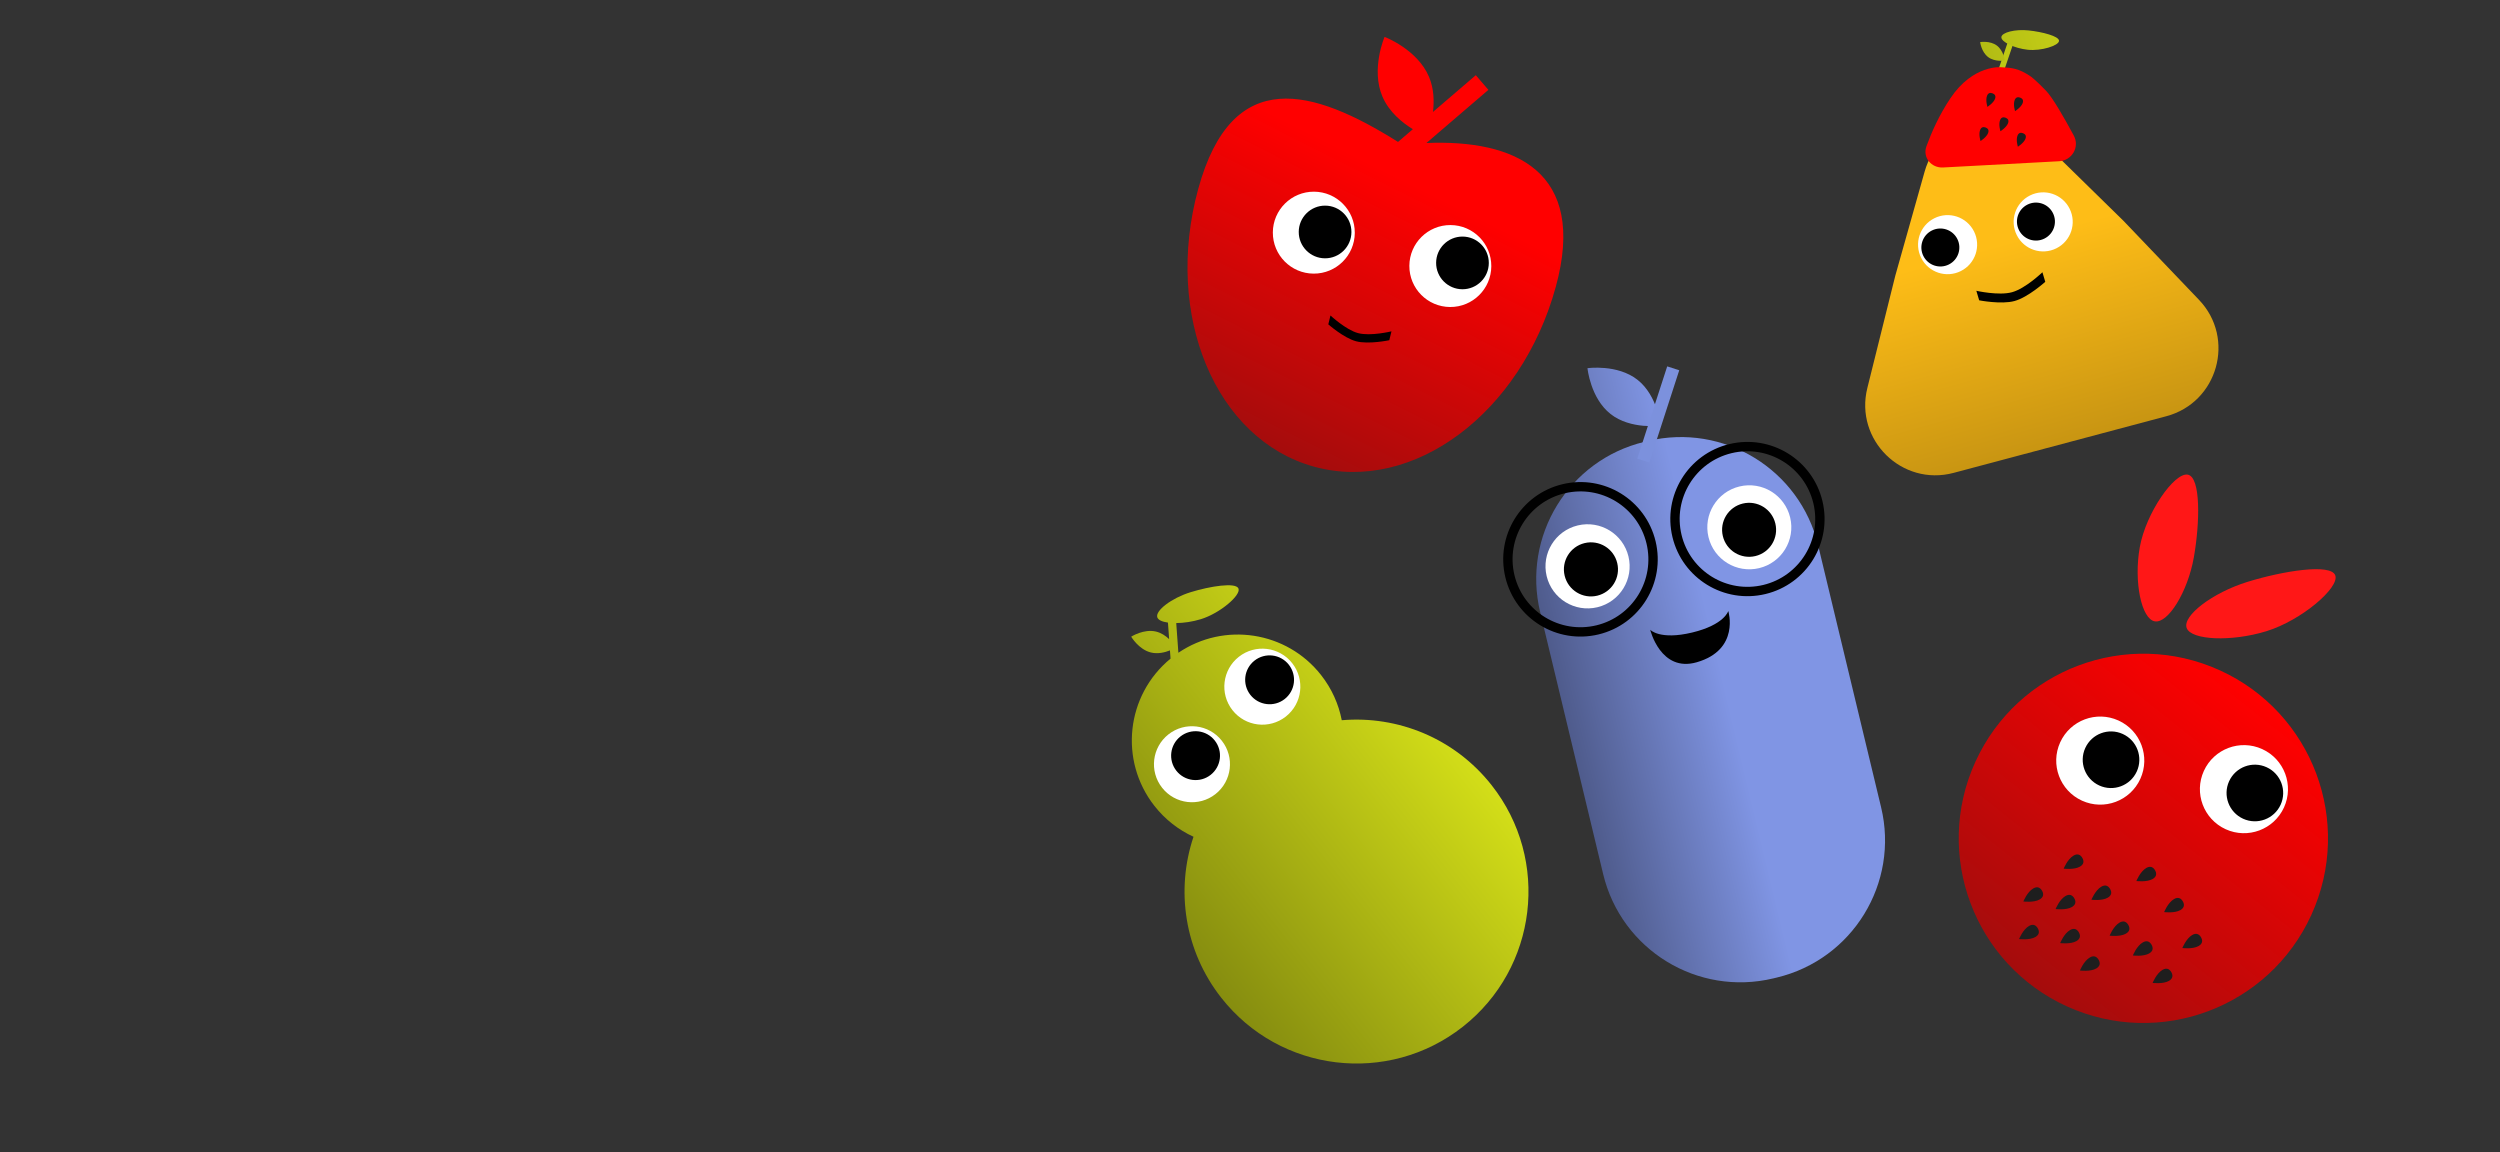
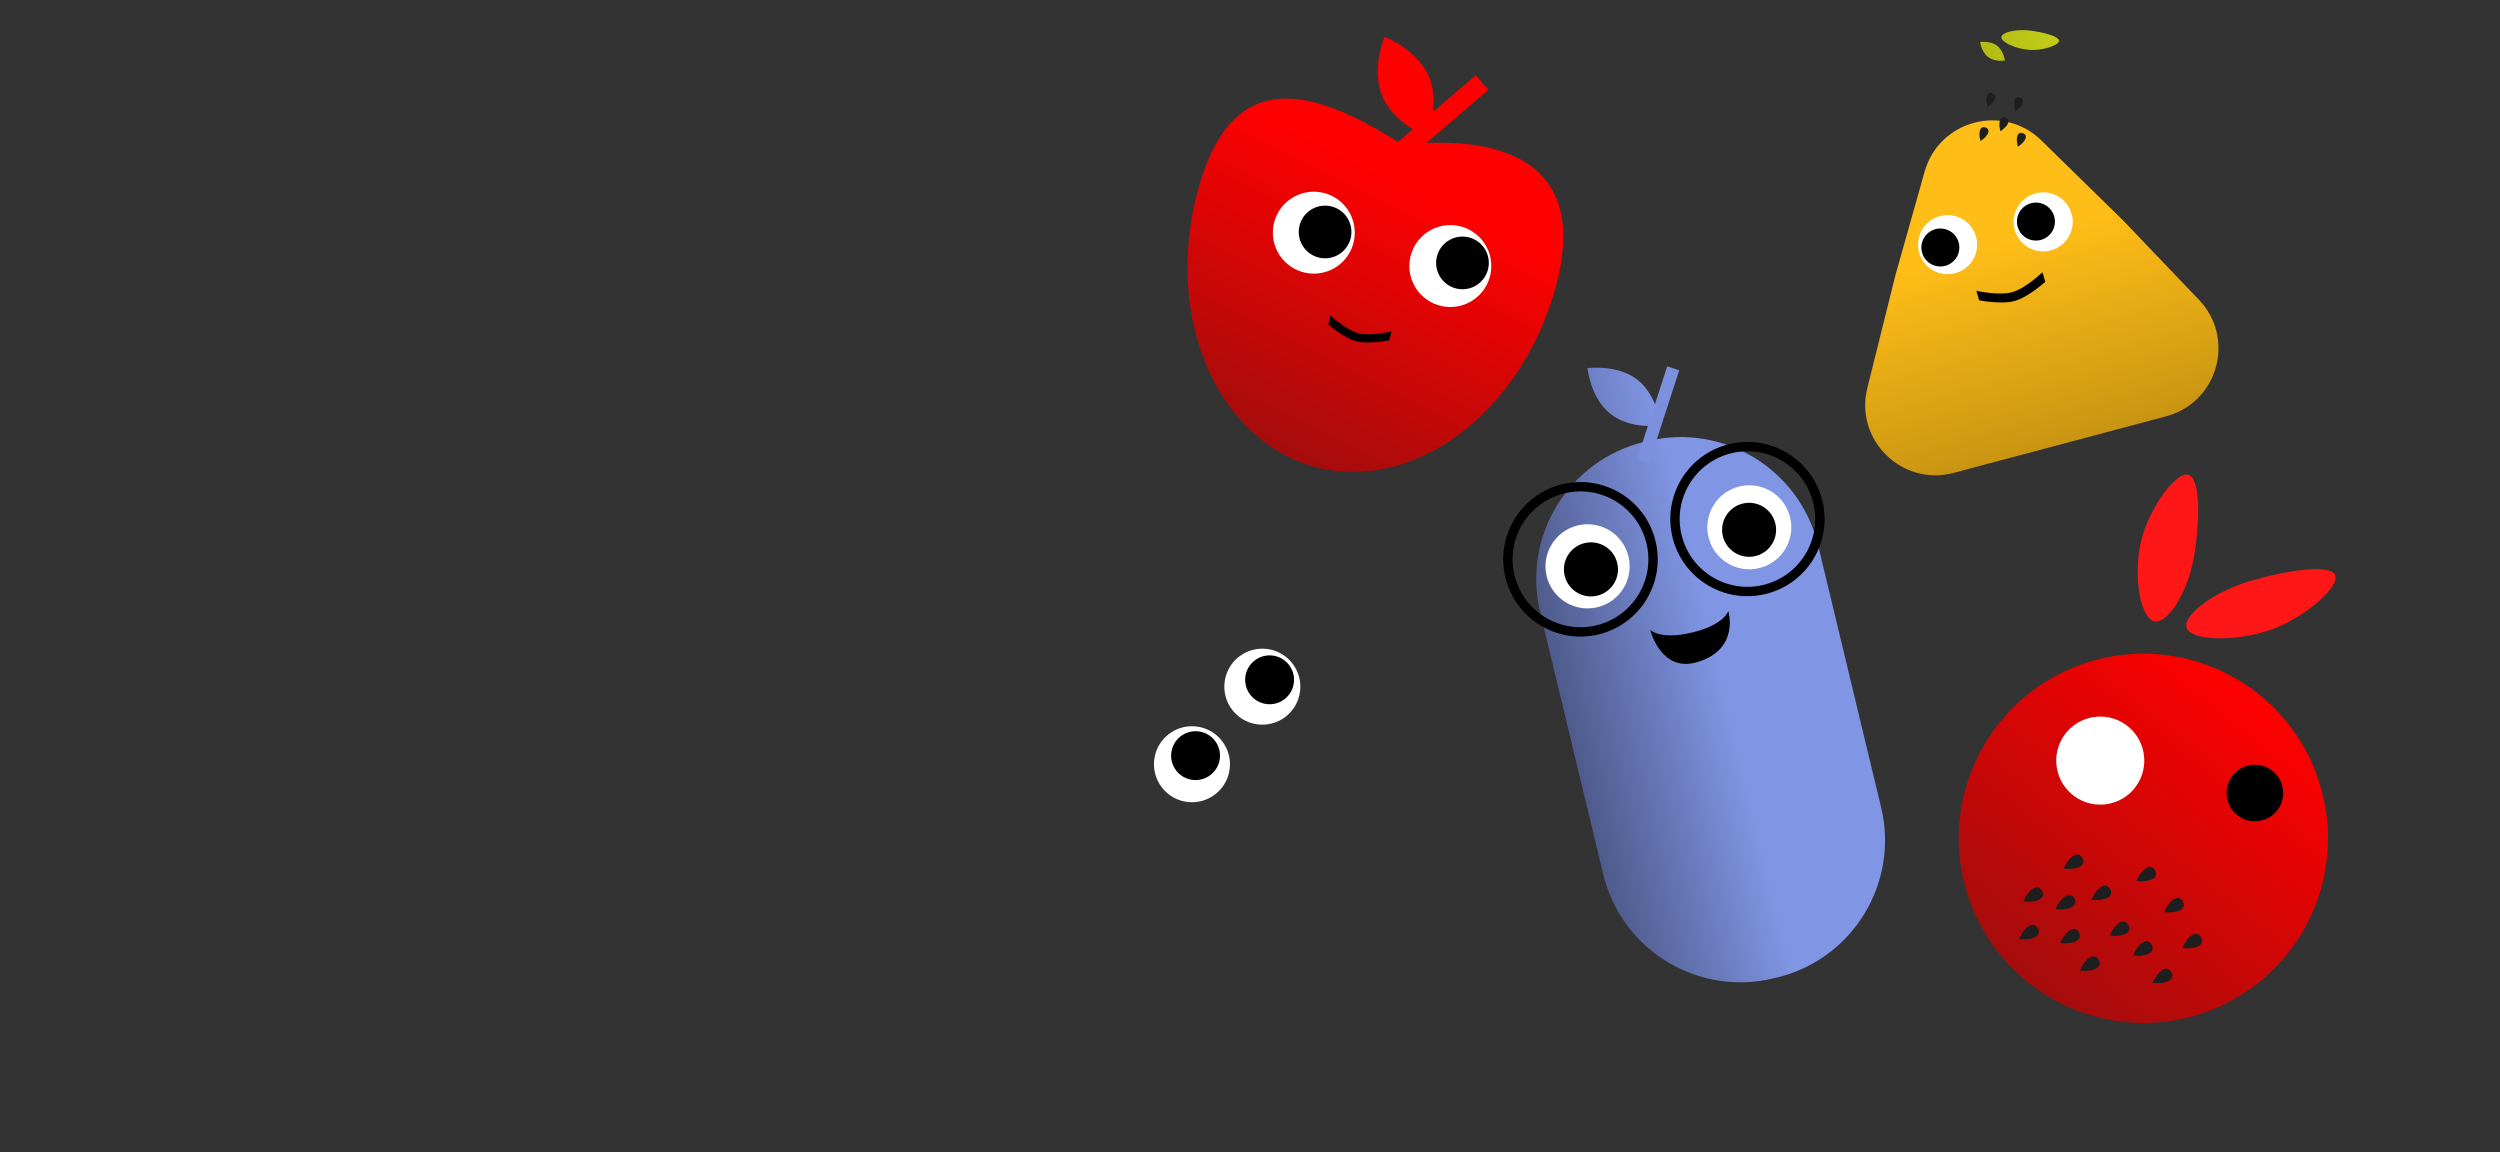
<svg xmlns="http://www.w3.org/2000/svg" width="1048" height="483" viewBox="0 0 1048 483" fill="none">
  <rect x="0" y="0" width="1048" height="483" fill="#333333" stroke="none" />
  <path d="M599.017 32.157C601.129 37.13 601.246 42.469 600.697 46.93L618.66 31.522L623.936 37.672L597.968 59.946C634.818 58.433 665.508 71.644 652.178 120.268C637.653 173.249 592.327 207.003 550.939 195.656C509.551 184.31 487.775 132.16 502.3 79.179C516.572 27.12 550.518 37.197 586.048 59.496L592.268 54.161C587.922 51.497 582.279 46.995 579.498 40.446C574.611 28.937 580.409 15.463 580.409 15.463C580.409 15.463 594.131 20.648 599.017 32.157Z" fill="url(#paint0_linear_28_21)" />
  <path d="M567.927 97.622C567.876 107.109 560.144 114.757 550.658 114.706C541.171 114.655 533.523 106.923 533.574 97.437C533.625 87.951 541.357 80.302 550.843 80.353C560.329 80.404 567.978 88.136 567.927 97.622Z" fill="white" />
  <path d="M625.155 111.615C625.104 121.101 617.372 128.75 607.886 128.699C598.4 128.648 590.751 120.916 590.802 111.43C590.853 101.944 598.585 94.295 608.071 94.346C617.558 94.397 625.206 102.129 625.155 111.615Z" fill="white" />
  <path d="M624.108 110.273C624.075 116.372 619.105 121.289 613.006 121.256C606.908 121.223 601.991 116.253 602.024 110.154C602.057 104.056 607.027 99.139 613.125 99.172C619.224 99.205 624.141 104.175 624.108 110.273Z" fill="black" />
  <path d="M566.517 97.303C566.485 103.402 561.514 108.319 555.416 108.286C549.318 108.253 544.401 103.283 544.433 97.184C544.466 91.086 549.437 86.169 555.535 86.202C561.633 86.235 566.55 91.205 566.517 97.303Z" fill="black" />
  <path d="M557.732 132.248C557.732 132.248 564.171 138.274 569.31 139.643C574.551 141.038 583.297 138.898 583.297 138.898L582.391 142.622C582.391 142.622 573.694 144.465 568.424 143.047C563.301 141.669 556.826 135.973 556.826 135.973L557.732 132.248Z" fill="black" />
  <path d="M686.428 159.203C694.892 165.85 696.117 178.415 696.117 178.415C696.117 178.415 683.619 180.205 675.155 173.558C666.691 166.912 665.466 154.346 665.466 154.346C665.466 154.346 677.964 152.557 686.428 159.203Z" fill="url(#paint1_linear_28_21)" />
  <path d="M743.4 410.133C711.634 417.772 679.69 398.212 672.051 366.446L645.631 256.572C637.993 224.806 657.553 192.862 689.319 185.224L690.794 184.869C722.56 177.231 754.504 196.79 762.142 228.556L788.562 338.43C796.2 370.197 776.641 402.14 744.875 409.779L743.4 410.133Z" fill="url(#paint2_linear_28_21)" />
  <path d="M711.253 277.625C729.526 272.374 724.5 256.135 724.5 256.135C724.5 256.135 722.927 261.892 709.351 265.157C695.775 268.421 691.774 264.004 691.774 264.004C691.774 264.004 696.089 281.982 711.253 277.625Z" fill="black" />
  <path d="M682.655 233.283C684.932 242.753 679.101 252.275 669.631 254.552C660.162 256.829 650.639 250.999 648.362 241.529C646.085 232.06 651.916 222.537 661.386 220.26C670.855 217.983 680.378 223.814 682.655 233.283Z" fill="white" />
  <path d="M750.435 216.928C752.708 226.382 746.887 235.89 737.432 238.163C727.977 240.436 718.47 234.615 716.196 225.16C713.923 215.706 719.745 206.198 729.199 203.925C738.654 201.651 748.161 207.473 750.435 216.928Z" fill="white" />
  <path d="M677.947 236.037C679.411 242.124 675.663 248.246 669.575 249.71C663.488 251.174 657.366 247.425 655.902 241.338C654.438 235.25 658.187 229.129 664.274 227.665C670.362 226.201 676.483 229.949 677.947 236.037Z" fill="black" />
  <path d="M744.227 219.447C745.688 225.525 741.946 231.637 735.868 233.099C729.79 234.56 723.678 230.818 722.216 224.74C720.755 218.662 724.497 212.55 730.575 211.088C736.653 209.627 742.765 213.369 744.227 219.447Z" fill="black" />
  <path fill-rule="evenodd" clip-rule="evenodd" d="M670.107 265.952C687.495 261.771 698.201 244.286 694.02 226.898C689.839 209.51 672.354 198.803 654.966 202.985C637.578 207.166 626.872 224.651 631.053 242.039C635.234 259.427 652.719 270.133 670.107 265.952ZM669.191 262.142C684.474 258.467 693.885 243.098 690.21 227.814C686.535 212.53 671.166 203.12 655.882 206.795C640.599 210.47 631.188 225.839 634.863 241.123C638.538 256.406 653.907 265.817 669.191 262.142Z" fill="black" />
  <path fill-rule="evenodd" clip-rule="evenodd" d="M740.087 249.02C757.448 244.846 768.137 227.388 763.963 210.027C759.788 192.667 742.331 181.977 724.97 186.152C707.61 190.326 696.92 207.784 701.095 225.144C705.269 242.505 722.727 253.194 740.087 249.02ZM739.171 245.21C754.427 241.541 763.821 226.2 760.153 210.943C756.484 195.687 741.143 186.293 725.886 189.962C710.63 193.63 701.236 208.972 704.905 224.228C708.573 239.484 723.915 248.878 739.171 245.21Z" fill="black" />
  <path d="M698.894 153.581L703.939 155.216L691.401 193.895L686.356 192.26L698.894 153.581Z" fill="#7C91DD" />
-   <path d="M841.918 16.912L844.165 17.677L840.114 29.576L837.867 28.811L841.918 16.912Z" fill="#BEC814" />
  <path d="M837.07 19.09C839.931 21.227 840.439 25.386 840.439 25.386C840.439 25.386 836.307 26.081 833.445 23.944C830.583 21.807 830.076 17.648 830.076 17.648C830.076 17.648 834.208 16.953 837.07 19.09Z" fill="url(#paint3_linear_28_21)" />
  <path d="M838.97 15.584C838.87 17.575 844.431 20.265 850.047 20.862C855.663 21.459 863.039 19.135 863.139 17.144C863.239 15.153 855.986 13.348 850.371 12.751C844.755 12.154 839.071 13.594 838.97 15.584Z" fill="url(#paint4_linear_28_21)" />
  <path d="M806.805 71.938C812.871 50.41 839.775 43.235 855.756 58.883L890.145 92.556L921.81 125.682C937.285 141.872 929.742 168.727 908.099 174.491L818.947 198.233C797.284 204.002 777.375 184.416 782.789 162.661L794.509 115.573L806.805 71.938Z" fill="url(#paint5_linear_28_21)" />
  <path d="M828.481 121.896C828.481 121.896 837.845 124.033 843.431 122.502C849.128 120.94 856.183 114.128 856.183 114.128L857.373 118.13C857.373 118.13 850.201 124.634 844.465 126.191C838.889 127.704 829.672 125.897 829.672 125.897L828.481 121.896Z" fill="black" />
  <path d="M845.433 98.566C848.5 104.68 855.941 107.149 862.054 104.083C868.167 101.016 870.637 93.575 867.571 87.462C864.504 81.349 857.063 78.879 850.95 81.945C844.836 85.012 842.367 92.453 845.433 98.566Z" fill="white" />
  <path d="M805.362 108.112C808.428 114.225 815.87 116.695 821.983 113.628C828.096 110.562 830.566 103.12 827.5 97.007C824.433 90.894 816.992 88.424 810.878 91.49C804.765 94.557 802.295 101.998 805.362 108.112Z" fill="white" />
  <path d="M846.353 96.456C848.324 100.386 853.108 101.974 857.038 100.002C860.968 98.031 862.556 93.247 860.584 89.317C858.613 85.387 853.829 83.8 849.899 85.771C845.969 87.742 844.382 92.526 846.353 96.456Z" fill="black" />
  <path d="M806.284 107.319C808.255 111.249 813.039 112.837 816.969 110.866C820.899 108.894 822.487 104.11 820.515 100.181C818.544 96.251 813.76 94.663 809.83 96.634C805.9 98.606 804.313 103.389 806.284 107.319Z" fill="black" />
-   <path d="M863.203 67.593L814.531 70.209C809.58 70.475 805.87 65.969 807.564 61.31C809.605 55.7 812.84 48.307 817.612 41.182C827.154 26.941 838.932 28.18 838.932 28.18C843.61 28.402 846.225 28.757 850.837 31.752C851.427 32.084 853.634 33.817 857.736 38.089C860.46 40.925 865.273 49.269 869.345 56.854C871.895 61.604 868.586 67.303 863.203 67.593Z" fill="url(#paint6_linear_28_21)" />
  <path d="M836.312 41.444C835.643 43.216 833.131 44.795 833.131 44.795C833.131 44.795 832.248 42.055 832.956 40.178C833.429 38.925 834.341 38.773 835.271 39.123C836.2 39.474 836.784 40.19 836.312 41.444Z" fill="#1E1E1E" />
  <path d="M841.77 51.661C841.102 53.434 838.59 55.013 838.59 55.013C838.59 55.013 837.707 52.273 838.415 50.396C838.888 49.142 839.8 48.991 840.729 49.341C841.658 49.692 842.243 50.408 841.77 51.661Z" fill="#1E1E1E" />
  <path d="M833.416 55.77C832.748 57.542 830.236 59.121 830.236 59.121C830.236 59.121 829.353 56.382 830.061 54.504C830.534 53.251 831.446 53.099 832.375 53.45C833.305 53.8 833.889 54.517 833.416 55.77Z" fill="#1E1E1E" />
  <path d="M847.893 43.241C847.224 45.014 844.712 46.593 844.712 46.593C844.712 46.593 843.83 43.853 844.538 41.975C845.011 40.722 845.923 40.57 846.852 40.921C847.781 41.271 848.366 41.988 847.893 43.241Z" fill="#1E1E1E" />
  <path d="M849.076 58.157C848.408 59.93 845.896 61.509 845.896 61.509C845.896 61.509 845.013 58.769 845.721 56.892C846.194 55.639 847.106 55.487 848.035 55.837C848.965 56.188 849.549 56.904 849.076 58.157Z" fill="#1E1E1E" />
-   <path d="M485.161 258.839C485.568 259.935 487.238 260.663 489.604 260.992L490.104 267.923C488.716 266.606 486.859 265.294 484.623 264.757C479.446 263.515 474.195 266.898 474.195 266.898C474.195 266.898 477.339 272.296 482.516 273.538C485.462 274.245 488.431 273.455 490.444 272.642L490.693 276.09C472.062 291.372 468.995 318.822 483.957 337.857C488.467 343.595 494.109 347.922 500.316 350.77C492.859 373.017 496.394 398.467 511.978 418.292C536.58 449.592 581.898 455.021 613.198 430.418C644.498 405.815 649.927 360.497 625.324 329.197C609.741 309.372 585.846 299.926 562.467 301.917C561.166 295.212 558.294 288.709 553.784 282.97C539.282 264.522 513.1 260.663 493.975 273.637L493.078 261.191C496.242 261.16 499.949 260.627 503.439 259.547C511.481 257.06 520.216 249.535 519.181 246.749C518.146 243.964 507.15 245.76 499.107 248.247C491.064 250.735 484.126 256.053 485.161 258.839Z" fill="url(#paint7_linear_28_21)" />
  <path d="M512.196 310.521C517.634 317.439 516.434 327.455 509.516 332.893C502.598 338.331 492.582 337.131 487.144 330.213C481.706 323.295 482.906 313.279 489.824 307.841C496.742 302.403 506.759 303.603 512.196 310.521Z" fill="white" />
  <path d="M541.697 278.008C547.135 284.926 545.935 294.942 539.017 300.38C532.099 305.818 522.083 304.618 516.645 297.7C511.207 290.782 512.407 280.766 519.325 275.328C526.243 269.89 536.26 271.09 541.697 278.008Z" fill="white" />
  <path d="M509.234 310.437C512.73 314.884 511.959 321.323 507.511 324.819C503.064 328.315 496.625 327.543 493.129 323.096C489.634 318.649 490.405 312.21 494.852 308.714C499.3 305.218 505.739 305.99 509.234 310.437Z" fill="black" />
  <path d="M540.271 278.647C543.767 283.094 542.995 289.533 538.548 293.029C534.101 296.525 527.662 295.753 524.166 291.306C520.67 286.859 521.441 280.419 525.889 276.924C530.336 273.428 536.775 274.199 540.271 278.647Z" fill="black" />
  <path d="M916.661 263.269C918.552 268.369 935.39 269.132 950.114 264.589C964.837 260.046 980.834 246.285 978.944 241.185C977.054 236.085 956.924 239.358 942.2 243.901C927.476 248.444 914.771 258.169 916.661 263.269Z" fill="#FF1717" />
  <path d="M968.928 383.506C951.215 422.402 905.324 439.575 866.428 421.862C827.532 404.149 810.359 358.258 828.072 319.362C845.785 280.465 891.676 263.293 930.572 281.006C969.469 298.719 986.641 344.61 968.928 383.506Z" fill="url(#paint8_linear_28_21)" />
-   <path d="M957.46 338.467C953.234 347.746 942.287 351.842 933.008 347.617C923.73 343.391 919.633 332.444 923.859 323.166C928.084 313.887 939.031 309.791 948.31 314.016C957.589 318.241 961.685 329.189 957.46 338.467Z" fill="white" />
  <path d="M956.041 337.338C953.325 343.303 946.287 345.936 940.322 343.22C934.357 340.504 931.724 333.466 934.44 327.501C937.157 321.537 944.194 318.903 950.159 321.62C956.124 324.336 958.757 331.373 956.041 337.338Z" fill="black" />
  <path d="M902.402 368.478C899.954 369.887 895.567 369.329 895.567 369.329C895.567 369.329 897.142 365.338 899.734 363.845C901.465 362.848 902.659 363.536 903.398 364.82C904.137 366.103 904.132 367.481 902.402 368.478Z" fill="#1E1E1E" />
  <path d="M909.216 411.184C906.768 412.593 902.381 412.035 902.381 412.035C902.381 412.035 903.956 408.044 906.548 406.551C908.278 405.555 909.473 406.243 910.212 407.526C910.951 408.809 910.946 410.187 909.216 411.184Z" fill="#1E1E1E" />
  <path d="M891.189 391.383C888.742 392.793 884.354 392.235 884.354 392.235C884.354 392.235 885.929 388.244 888.521 386.751C890.252 385.754 891.446 386.442 892.185 387.725C892.924 389.008 892.92 390.387 891.189 391.383Z" fill="#1E1E1E" />
  <path d="M921.67 396.571C919.223 397.98 914.835 397.422 914.835 397.422C914.835 397.422 916.41 393.431 919.002 391.938C920.733 390.941 921.927 391.63 922.666 392.913C923.405 394.196 923.401 395.574 921.67 396.571Z" fill="#1E1E1E" />
  <path d="M914.038 381.504C911.591 382.913 907.203 382.355 907.203 382.355C907.203 382.355 908.778 378.364 911.37 376.871C913.101 375.875 914.295 376.563 915.034 377.846C915.773 379.129 915.768 380.507 914.038 381.504Z" fill="#1E1E1E" />
  <path d="M900.931 399.683C898.484 401.093 894.096 400.535 894.096 400.535C894.096 400.535 895.671 396.544 898.263 395.051C899.994 394.054 901.188 394.742 901.927 396.025C902.666 397.308 902.662 398.687 900.931 399.683Z" fill="#1E1E1E" />
  <path d="M903.266 260.465C897.688 259.474 894.425 243.871 896.988 229.435C899.551 215 911.509 197.977 917.088 198.967C922.666 199.957 922.216 219.246 919.653 233.682C917.09 248.117 908.844 261.455 903.266 260.465Z" fill="#FF1717" />
  <path d="M897.229 326.494C893.004 335.772 882.056 339.869 872.778 335.643C863.499 331.418 859.403 320.471 863.628 311.192C867.853 301.914 878.801 297.817 888.079 302.043C897.358 306.268 901.454 317.215 897.229 326.494Z" fill="white" />
-   <path d="M895.742 323.402C893.025 329.366 885.988 332 880.023 329.283C874.058 326.567 871.425 319.53 874.141 313.565C876.857 307.6 883.895 304.967 889.86 307.683C895.825 310.399 898.458 317.437 895.742 323.402Z" fill="black" />
  <path d="M871.921 363.29C869.473 364.7 865.086 364.142 865.086 364.142C865.086 364.142 866.661 360.15 869.253 358.658C870.984 357.661 872.178 358.349 872.917 359.632C873.656 360.915 873.651 362.294 871.921 363.29Z" fill="#1E1E1E" />
  <path d="M878.737 405.997C876.29 407.407 871.902 406.849 871.902 406.849C871.902 406.849 873.477 402.857 876.07 401.365C877.8 400.368 878.995 401.056 879.733 402.339C880.472 403.622 880.468 405.001 878.737 405.997Z" fill="#1E1E1E" />
  <path d="M868.542 380.226C866.094 381.635 861.707 381.077 861.707 381.077C861.707 381.077 863.282 377.086 865.874 375.593C867.605 374.597 868.799 375.285 869.538 376.568C870.277 377.851 870.272 379.229 868.542 380.226Z" fill="#1E1E1E" />
  <path d="M855.028 377.054C852.581 378.463 848.193 377.905 848.193 377.905C848.193 377.905 849.768 373.914 852.361 372.421C854.091 371.425 855.286 372.113 856.024 373.396C856.763 374.679 856.759 376.057 855.028 377.054Z" fill="#1E1E1E" />
  <path d="M883.562 376.319C881.115 377.728 876.727 377.17 876.727 377.17C876.727 377.17 878.302 373.179 880.894 371.686C882.625 370.69 883.819 371.378 884.558 372.661C885.297 373.944 885.293 375.322 883.562 376.319Z" fill="#1E1E1E" />
  <path d="M853.233 392.798C850.786 394.207 846.398 393.649 846.398 393.649C846.398 393.649 847.973 389.658 850.565 388.165C852.296 387.168 853.49 387.856 854.229 389.14C854.968 390.423 854.963 391.801 853.233 392.798Z" fill="#1E1E1E" />
  <path d="M870.453 394.497C868.005 395.906 863.618 395.349 863.618 395.349C863.618 395.349 865.193 391.357 867.785 389.864C869.516 388.868 870.71 389.556 871.449 390.839C872.188 392.122 872.183 393.501 870.453 394.497Z" fill="#1E1E1E" />
  <defs>
    <linearGradient id="paint0_linear_28_21" x1="602.145" y1="82.292" x2="538.561" y2="208.885" gradientUnits="userSpaceOnUse">
      <stop stop-color="#FF0000" />
      <stop offset="1" stop-color="#990E0E" />
    </linearGradient>
    <linearGradient id="paint1_linear_28_21" x1="720.687" y1="278.181" x2="644.17" y2="296.591" gradientUnits="userSpaceOnUse">
      <stop stop-color="#8095E4" />
      <stop offset="1" stop-color="#47527E" />
    </linearGradient>
    <linearGradient id="paint2_linear_28_21" x1="720.687" y1="278.181" x2="644.17" y2="296.591" gradientUnits="userSpaceOnUse">
      <stop stop-color="#8095E4" />
      <stop offset="1" stop-color="#47527E" />
    </linearGradient>
    <linearGradient id="paint3_linear_28_21" x1="914.375" y1="83.451" x2="730.793" y2="132.333" gradientUnits="userSpaceOnUse">
      <stop stop-color="#D3DE18" />
      <stop offset="1" stop-color="#72780D" />
    </linearGradient>
    <linearGradient id="paint4_linear_28_21" x1="914.375" y1="83.451" x2="730.793" y2="132.333" gradientUnits="userSpaceOnUse">
      <stop stop-color="#D3DE18" />
      <stop offset="1" stop-color="#72780D" />
    </linearGradient>
    <linearGradient id="paint5_linear_28_21" x1="841.167" y1="101.67" x2="885.762" y2="263.039" gradientUnits="userSpaceOnUse">
      <stop stop-color="#FEBD17" />
      <stop offset="1" stop-color="#98710E" />
    </linearGradient>
    <linearGradient id="paint6_linear_28_21" x1="851.701" y1="68.56" x2="860.695" y2="203.131" gradientUnits="userSpaceOnUse">
      <stop stop-color="#FF0000" />
      <stop offset="1" stop-color="#990E0E" />
    </linearGradient>
    <linearGradient id="paint7_linear_28_21" x1="603.109" y1="300.935" x2="460.731" y2="412.843" gradientUnits="userSpaceOnUse">
      <stop stop-color="#D3DE18" />
      <stop offset="1" stop-color="#72780D" />
    </linearGradient>
    <linearGradient id="paint8_linear_28_21" x1="946.821" y1="291.972" x2="839.336" y2="427.445" gradientUnits="userSpaceOnUse">
      <stop stop-color="#FF0000" />
      <stop offset="1" stop-color="#990E0E" />
    </linearGradient>
  </defs>
</svg>